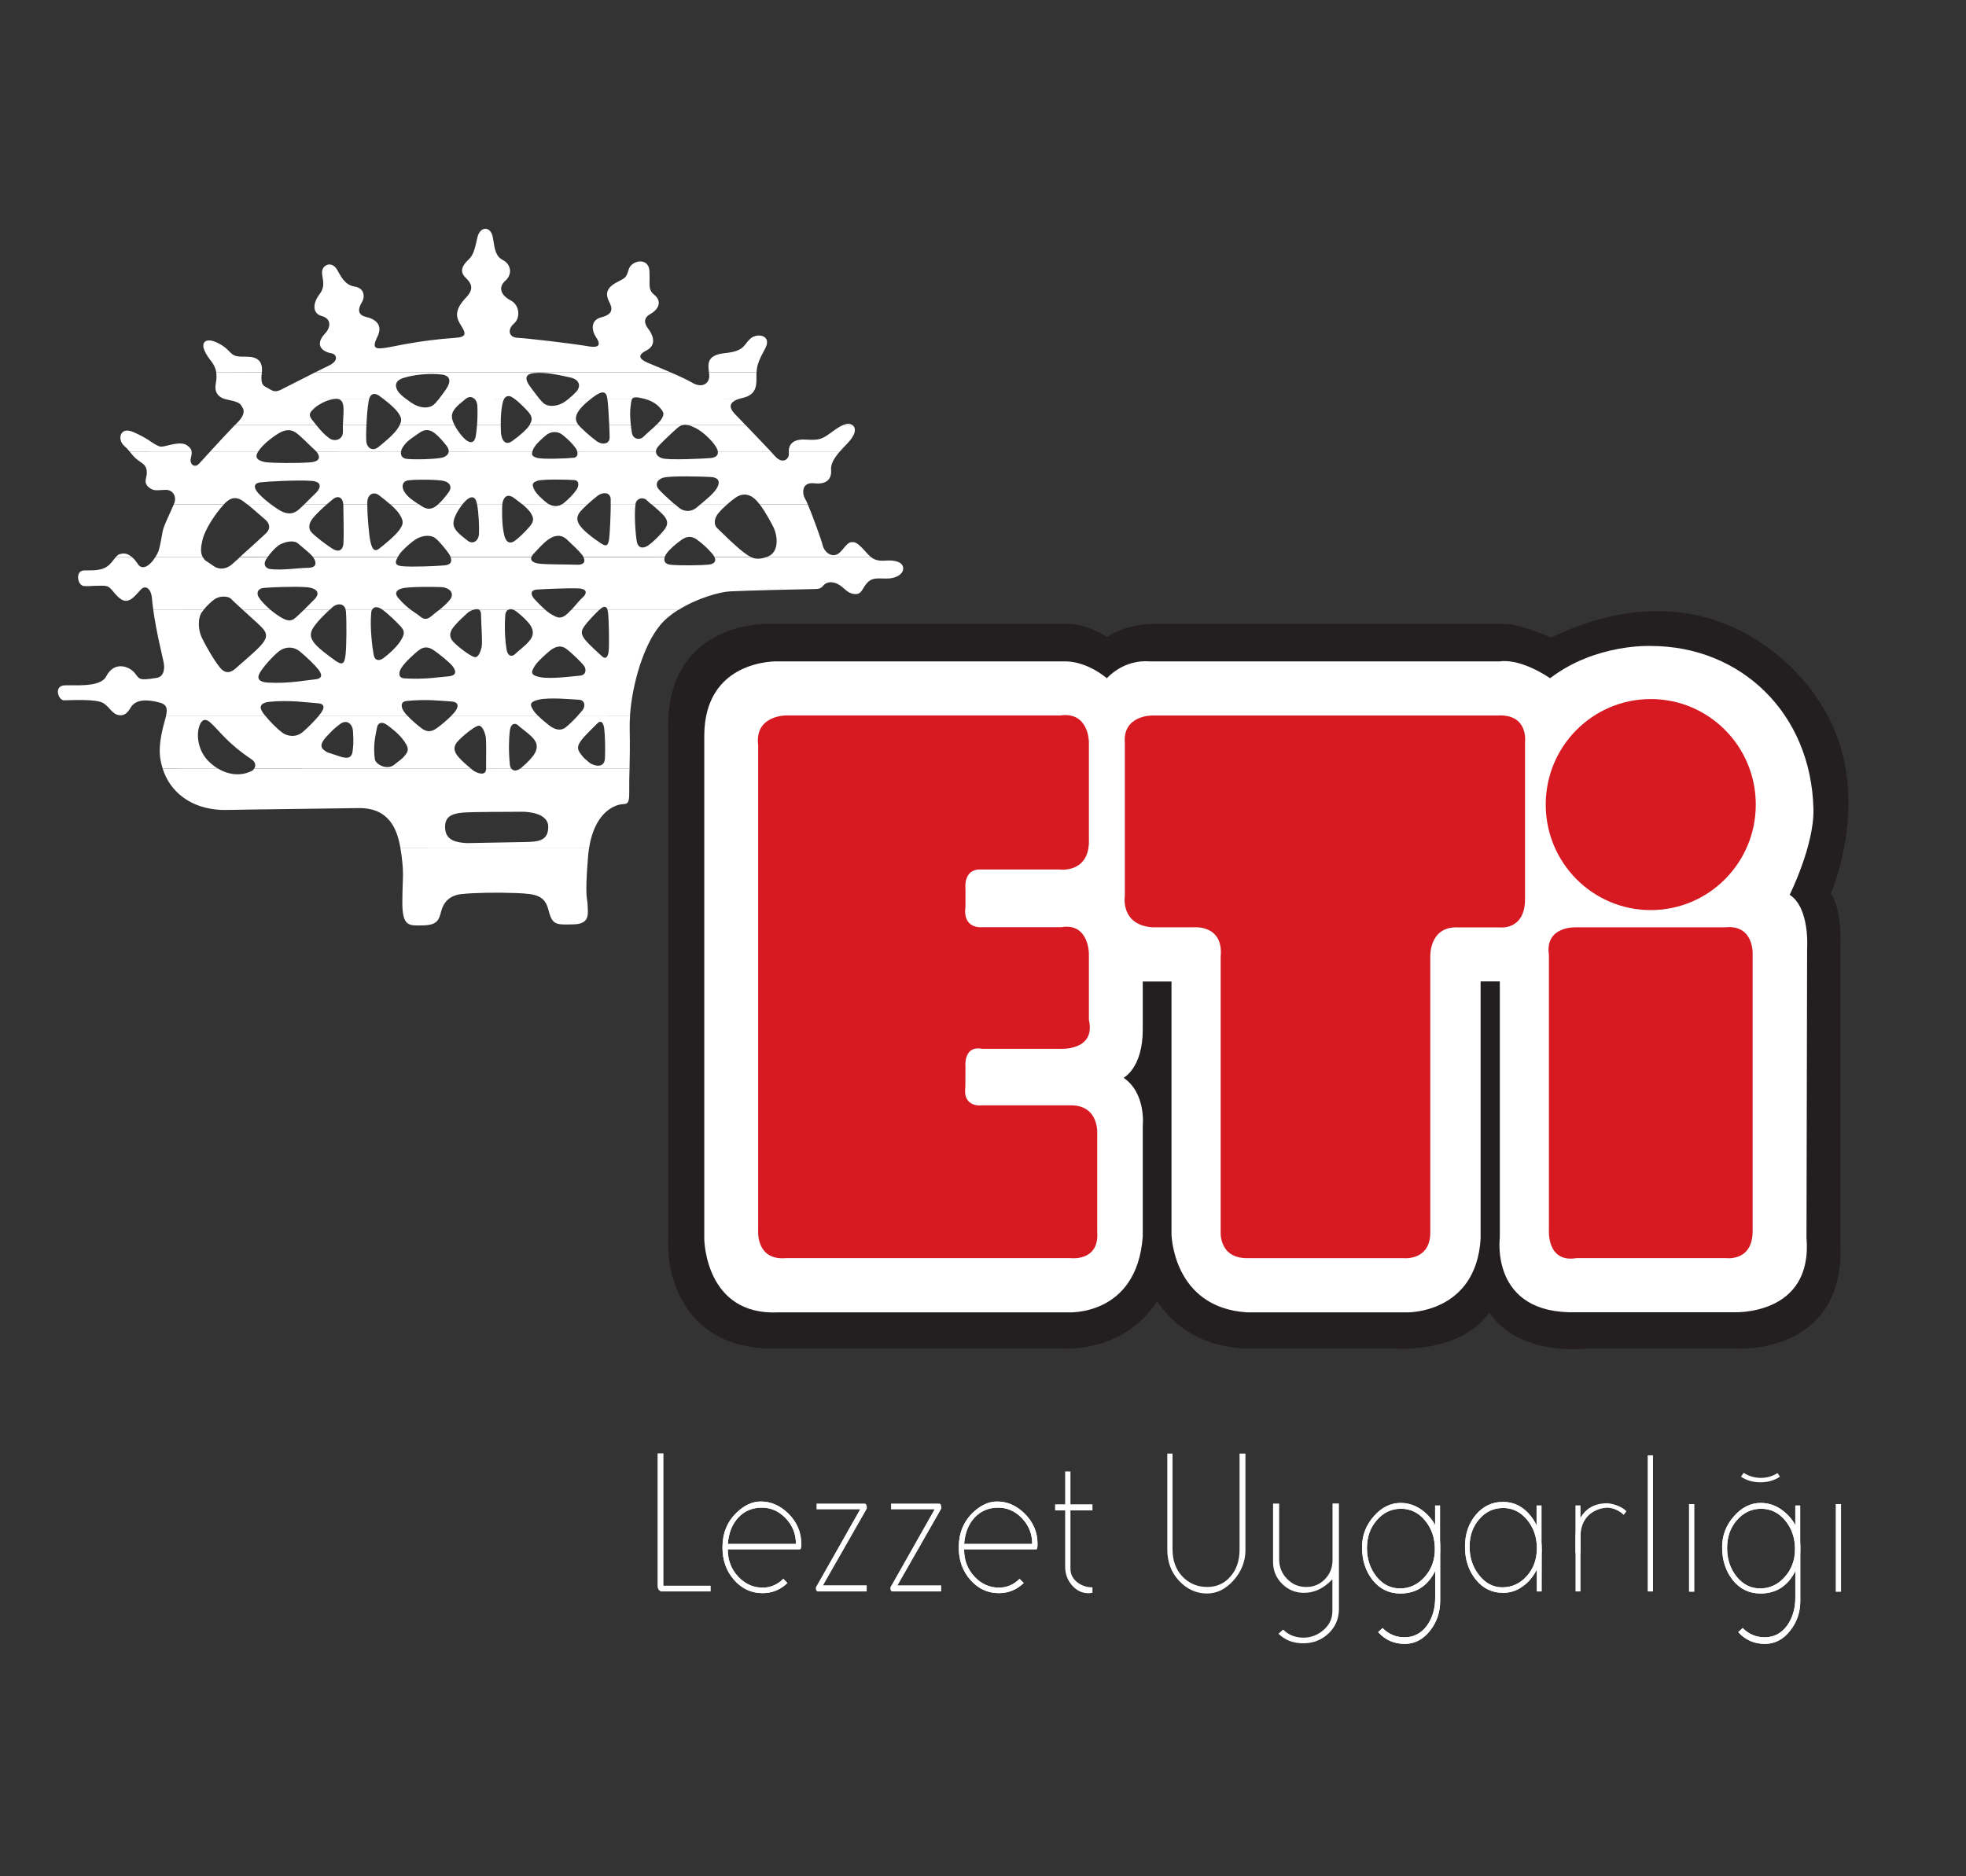
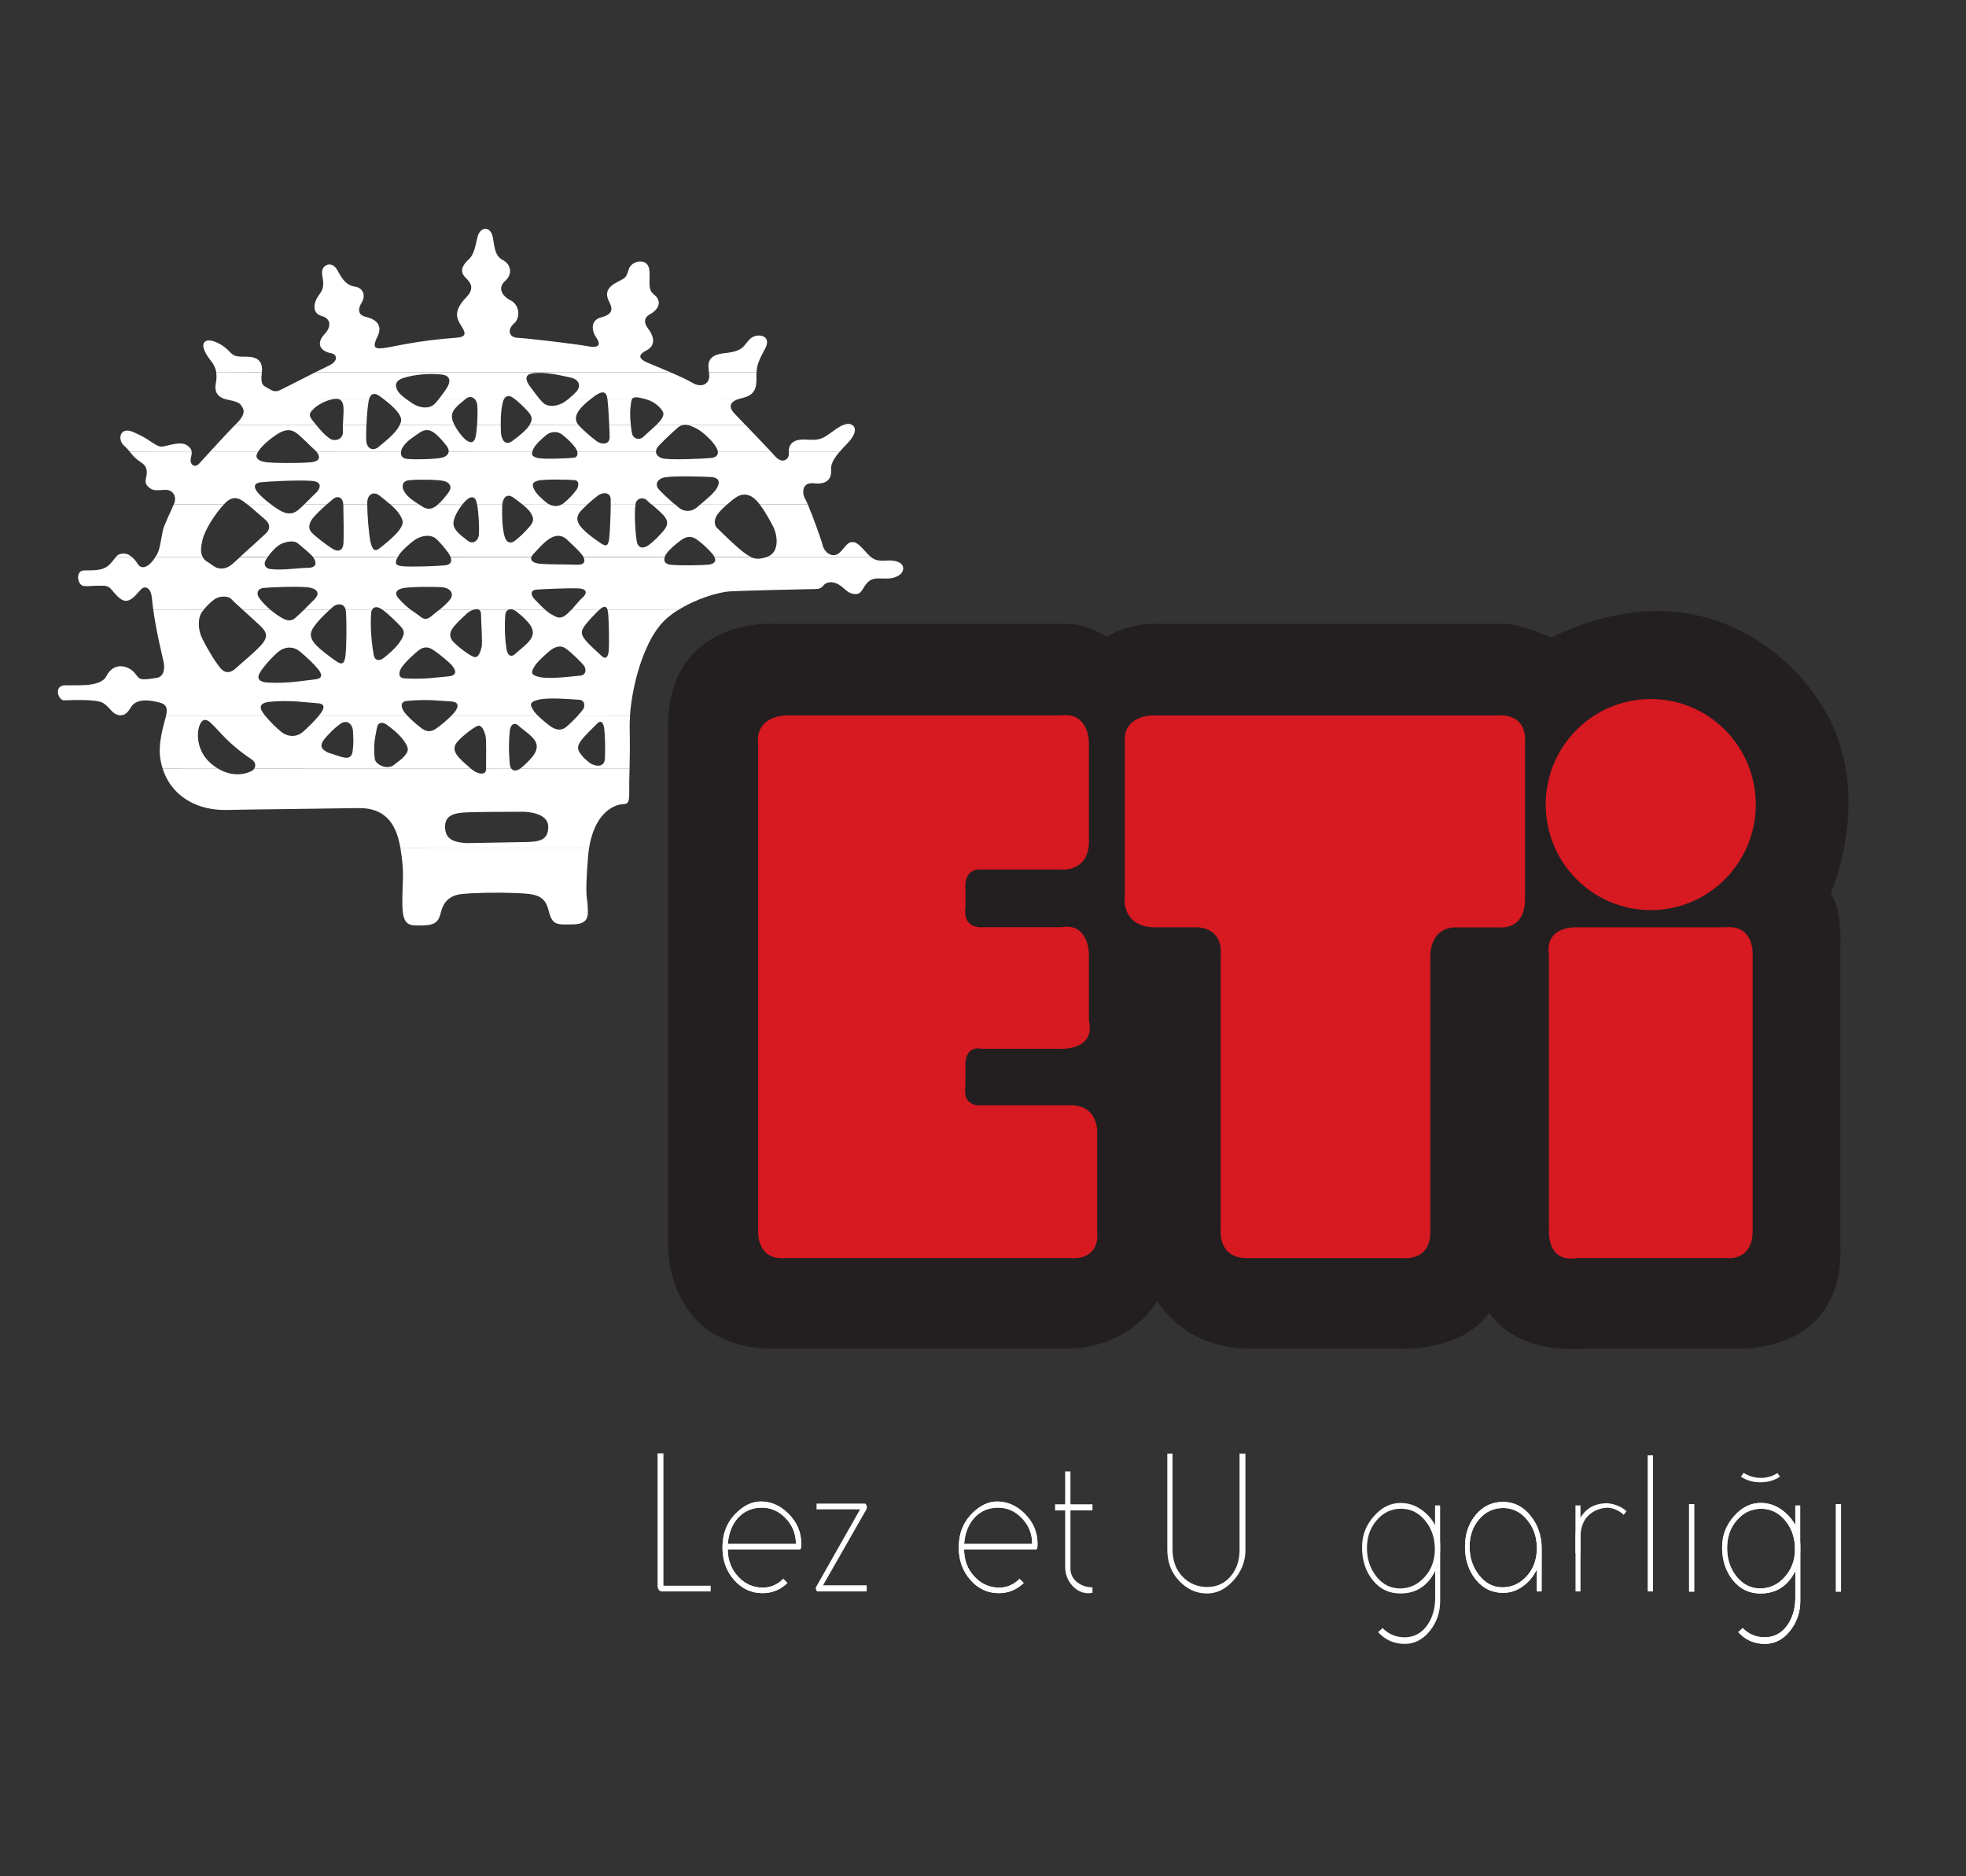
<svg xmlns="http://www.w3.org/2000/svg" version="1.1" id="Layer_1" x="0px" y="0px" width="66px" height="63px" viewBox="0 0 66 63" enable-background="new 0 0 66 63" xml:space="preserve">
  <rect x="0" y="0" width="66" height="63" fill="#333333" stroke="none" />
  <g>
    <path fill="#E92128" d="M34.454,32.007c-0.041-0.141-0.062-0.287-0.062-0.437c0-1.104,1.133-1.997,2.531-1.997   s2.533,0.894,2.533,1.997c0,0.151-0.021,0.298-0.063,0.439c0,0-0.867-0.151-1.512,0.337c0,0-0.316-0.479-0.962-0.479   c-0.651,0-0.962,0.479-0.962,0.479C35.318,31.858,34.454,32.007,34.454,32.007" />
    <path fill="none" stroke="#E92128" stroke-width="0.052" stroke-miterlimit="3.864" d="M34.454,32.007   c-0.041-0.141-0.062-0.287-0.062-0.437c0-1.104,1.133-1.997,2.531-1.997s2.533,0.894,2.533,1.997c0,0.151-0.021,0.298-0.063,0.439   c0,0-0.867-0.151-1.512,0.337c0,0-0.316-0.479-0.962-0.479c-0.651,0-0.962,0.479-0.962,0.479   C35.318,31.858,34.454,32.007,34.454,32.007z" />
    <path fill="#F0E929" d="M36.928,33.564c-0.283-0.691-0.813-1.092-0.813-1.092c0.152-0.25,0.461-0.418,0.811-0.418   c0.348,0,0.65,0.168,0.809,0.412C37.732,32.469,37.158,32.887,36.928,33.564" />
    <path fill="none" stroke="#F0E929" stroke-width="0.052" stroke-miterlimit="3.864" d="M36.928,33.564   c-0.283-0.691-0.813-1.092-0.813-1.092c0.152-0.25,0.461-0.418,0.811-0.418c0.348,0,0.65,0.168,0.809,0.412   C37.732,32.469,37.158,32.887,36.928,33.564z" />
    <path fill="#9E824D" d="M37.127,33.561c0.751-1.705,2.225-1.41,2.225-1.41C39.055,32.922,38.182,33.494,37.127,33.561" />
    <path fill="none" stroke="#9E824D" stroke-width="0.052" stroke-miterlimit="3.864" d="M37.127,33.561   c0.751-1.705,2.225-1.41,2.225-1.41C39.055,32.922,38.182,33.494,37.127,33.561z" />
    <path fill="#9E824D" d="M34.174,31.57c0-1.223,1.232-2.214,2.752-2.214s2.752,0.991,2.752,2.214c0,1.224-1.232,2.214-2.752,2.214   S34.174,32.794,34.174,31.57 M34.273,31.57c0-1.167,1.188-2.113,2.65-2.113s2.651,0.946,2.651,2.113   c0,1.167-1.188,2.114-2.651,2.114S34.273,32.736,34.273,31.57z" />
    <path fill="none" stroke="#9E824D" stroke-width="0.052" stroke-miterlimit="3.864" d="M34.174,31.57   c0-1.223,1.232-2.214,2.752-2.214s2.752,0.991,2.752,2.214c0,1.224-1.232,2.214-2.752,2.214S34.174,32.794,34.174,31.57z    M34.273,31.57c0-1.167,1.188-2.113,2.65-2.113s2.651,0.946,2.651,2.113c0,1.167-1.188,2.114-2.651,2.114   S34.273,32.736,34.273,31.57z" />
    <path fill="#9E824D" d="M34.501,32.15c0,0,1.472-0.292,2.222,1.41C35.668,33.496,34.792,32.922,34.501,32.15" />
    <path fill="none" stroke="#9E824D" stroke-width="0.052" stroke-miterlimit="3.864" d="M34.501,32.15c0,0,1.472-0.292,2.222,1.41   C35.668,33.496,34.792,32.922,34.501,32.15z" />
    <path fill="#FFFFFF" d="M35.212,31.284c0.004,0,0.011,0,0.021,0c0.01,0.001,0.017,0.001,0.02,0.001c0.092,0,0.162-0.023,0.213-0.07   c0.055-0.05,0.081-0.124,0.081-0.222c0-0.048-0.01-0.095-0.028-0.137c-0.021-0.044-0.049-0.078-0.086-0.103   c-0.027-0.018-0.063-0.029-0.104-0.035c-0.021-0.003-0.06-0.005-0.112-0.005v0.571 M35.057,31.412v-0.827h0.176   c0.156,0,0.271,0.025,0.34,0.079c0.093,0.07,0.139,0.183,0.139,0.336c0,0.151-0.046,0.263-0.141,0.336   c-0.063,0.05-0.159,0.076-0.291,0.076H35.057z" />
    <path fill="#FFFFFF" d="M36.402,31c0-0.079-0.019-0.146-0.051-0.204c-0.037-0.067-0.093-0.101-0.158-0.101   c-0.07,0-0.125,0.033-0.162,0.1c-0.032,0.058-0.049,0.126-0.049,0.205c0,0.08,0.017,0.147,0.05,0.203   c0.038,0.066,0.092,0.1,0.161,0.1c0.068,0,0.121-0.033,0.158-0.1C36.387,31.146,36.402,31.078,36.402,31 M36.566,31.003   c0,0.127-0.032,0.229-0.098,0.307c-0.068,0.081-0.16,0.121-0.275,0.121c-0.118,0-0.213-0.041-0.278-0.122   c-0.063-0.076-0.097-0.181-0.097-0.311s0.033-0.233,0.097-0.311c0.067-0.08,0.16-0.12,0.278-0.12c0.119,0,0.211,0.041,0.277,0.124   C36.535,30.77,36.566,30.874,36.566,31.003z" />
    <path fill="#FFFFFF" d="M37.232,30.325h0.07c-0.017,0.117-0.076,0.175-0.182,0.175c-0.053,0-0.094-0.015-0.125-0.046   c-0.03-0.031-0.051-0.074-0.059-0.129h0.069c0.007,0.03,0.021,0.054,0.04,0.072s0.043,0.026,0.072,0.026   c0.027,0,0.052-0.009,0.07-0.026C37.215,30.379,37.229,30.355,37.232,30.325 M37.343,30.931v0.444   c-0.075,0.028-0.157,0.043-0.247,0.043c-0.13,0-0.232-0.035-0.304-0.103c-0.076-0.072-0.114-0.179-0.114-0.319   c0-0.137,0.043-0.242,0.127-0.316c0.077-0.067,0.182-0.102,0.313-0.102c0.07,0,0.14,0.011,0.205,0.034l-0.01,0.146   c-0.063-0.031-0.131-0.047-0.201-0.047c-0.08,0-0.146,0.023-0.192,0.072c-0.051,0.051-0.075,0.119-0.075,0.207   c0,0.085,0.022,0.154,0.068,0.209c0.047,0.058,0.107,0.086,0.188,0.086c0.03,0,0.063-0.006,0.098-0.018v-0.201h-0.162V30.93   L37.343,30.931L37.343,30.931z" />
    <path fill="#FFFFFF" d="M37.99,30.586h0.148v0.501c0,0.229-0.104,0.344-0.31,0.344c-0.106,0-0.188-0.028-0.239-0.085   c-0.052-0.056-0.076-0.143-0.076-0.261v-0.499h0.153v0.485c0,0.15,0.056,0.227,0.164,0.227c0.104,0,0.155-0.079,0.155-0.234v-0.478   " />
    <path fill="#FFFFFF" d="M38.518,31.436c-0.049,0-0.14-0.018-0.205-0.042l0.014-0.149c0.063,0.035,0.117,0.053,0.174,0.053   c0.036,0,0.064-0.009,0.091-0.025c0.027-0.02,0.042-0.049,0.042-0.085c0-0.047-0.027-0.083-0.087-0.112   c-0.104-0.053-0.155-0.081-0.159-0.083c-0.06-0.045-0.088-0.107-0.088-0.188c0-0.078,0.027-0.139,0.083-0.181   c0.05-0.037,0.109-0.055,0.187-0.055c0.064,0,0.127,0.01,0.184,0.031l-0.014,0.137c-0.055-0.027-0.107-0.04-0.157-0.04   c-0.033,0-0.062,0.007-0.083,0.021c-0.025,0.018-0.039,0.043-0.039,0.077c0,0.04,0.029,0.074,0.087,0.103   c0.099,0.049,0.153,0.078,0.164,0.087c0.06,0.045,0.089,0.107,0.089,0.188s-0.023,0.144-0.076,0.188   c-0.031,0.029-0.07,0.049-0.117,0.06c0,0,0,0.075,0,0.108c0,0.034-0.004,0.108-0.18,0.098l-0.002-0.042   c0,0,0.098,0.005,0.098-0.051C38.52,31.478,38.518,31.436,38.518,31.436" />
  </g>
  <path fill="#FFFFFF" d="M19.778,28.461c-0.018,0.105-0.03,0.218-0.04,0.34c-0.111,1.398-0.016,1.336-0.011,1.59  c0.004,0.25,0.107,0.637-0.472,0.646c-0.579,0.013-0.713,0.035-0.839-0.469c-0.124-0.501-0.414-0.554-1.072-0.581  c-0.657-0.026-1.429-0.013-1.854,0.034c-0.423,0.046-0.611,0.301-0.684,0.594c-0.072,0.292-0.146,0.448-0.61,0.457  c-0.462,0.009-0.693,0.05-0.689-0.782c0.004-0.835,0.061-0.895-0.028-1.573c-0.011-0.082-0.023-0.167-0.039-0.255L19.778,28.461  L19.778,28.461z" />
  <path fill="#FFFFFF" d="M7.308,25.8c0.39,0.239,0.813,0.257,1.152,0.081c0.028-0.015,0.059-0.044,0.079-0.08l7.26-0.001  c0.02,0.016,0.039,0.032,0.059,0.049c0.123,0.104,0.467,0.244,0.462-0.048c0,0,0-0.001,0-0.002l0.84,0.001  c0.063,0.092,0.184,0.096,0.314,0h3.66c-0.007,0.289-0.014,0.521-0.01,0.762c0.011,0.524-0.104,0.407-0.319,0.453  c-0.263,0.058-0.845,0.332-1.027,1.445l-6.338,0.001c-0.11-0.631-0.384-1.346-1.417-1.328c-1.179,0.021-3.456,0.043-4.44,0.063  c-0.906,0.015-1.809-0.406-2.124-1.395L7.308,25.8L7.308,25.8z M17.578,28.274c0.49-0.008,0.827-0.03,0.827-0.515  c0-0.443-0.639-0.509-0.921-0.503c-0.283,0.007-1.574-0.003-1.96,0.03c-0.386,0.034-0.613,0.157-0.579,0.544  c0.031,0.39,0.368,0.459,0.729,0.479L17.578,28.274L17.578,28.274z" />
  <path fill="#FFFFFF" d="M8.9,24.027c0.152,0.191,0.398,0.437,0.557,0.558c0.196,0.152,0.485,0.185,0.714-0.012  c0.19-0.166,0.406-0.387,0.538-0.546h2.964c0.15,0.164,0.364,0.341,0.49,0.435c0.157,0.112,0.312,0.128,0.501-0.013  c0.138-0.097,0.351-0.276,0.495-0.422h2.896c0.135,0.134,0.314,0.279,0.396,0.34c0.123,0.091,0.337,0.212,0.541,0.054  c0.124-0.099,0.286-0.26,0.41-0.395l1.75,0.001c-0.011,0.151-0.016,0.299-0.013,0.438c0.011,0.593,0.003,1.002-0.005,1.336  l-3.66-0.001c0.01-0.007,0.02-0.015,0.03-0.023c0.191-0.158,0.38-0.355,0.454-0.493c0.075-0.138,0.11-0.313-0.067-0.504  c-0.177-0.189-0.393-0.321-0.489-0.419c-0.1-0.093-0.254-0.09-0.288,0.182c-0.031,0.272-0.044,0.661,0.002,1.126  c0.006,0.055,0.021,0.1,0.044,0.133L16.319,25.8c-0.007-0.294,0.02-0.949-0.021-1.105c-0.042-0.153-0.124-0.364-0.257-0.324  c-0.134,0.042-0.516,0.339-0.686,0.535c-0.17,0.198-0.091,0.37,0.047,0.524c0.122,0.135,0.258,0.253,0.396,0.369L8.538,25.8  c0.049-0.083,0.053-0.207-0.095-0.306c-0.808-0.537-1.075-0.957-1.379-1.231c-0.209-0.189-0.313-0.048-0.37,0.111  c-0.104,0.279-0.063,0.811,0.298,1.177c0.101,0.101,0.206,0.184,0.314,0.25L5.459,25.8c-0.027-0.086-0.05-0.177-0.068-0.272  c-0.108-0.562,0.12-1.233,0.186-1.496c0-0.001,0-0.003,0.001-0.004L8.9,24.027L8.9,24.027z M19.788,25.609  c0.09,0.076,0.501,0.241,0.52-0.146c0.015-0.286,0.004-0.785-0.024-1.006c-0.03-0.217-0.122-0.282-0.235-0.163  c-0.111,0.118-0.417,0.396-0.556,0.592c-0.138,0.197-0.097,0.298,0.008,0.439C19.606,25.468,19.657,25.494,19.788,25.609  L19.788,25.609z M12.582,25.483c0.026,0.194,0.423,0.386,0.654,0.193c0.159-0.136,0.226-0.151,0.358-0.311  c0.134-0.157,0.131-0.253-0.027-0.482c-0.158-0.23-0.453-0.459-0.591-0.554c-0.137-0.094-0.292-0.089-0.325,0.124  C12.616,24.668,12.517,24.98,12.582,25.483L12.582,25.483z M11.302,25.364c0.288,0.101,0.516,0.162,0.54-0.182  c0.01-0.143,0.036-0.156,0.008-0.63c-0.014-0.247-0.209-0.418-0.447-0.231c-0.235,0.185-0.199,0.159-0.4,0.367  c-0.181,0.188-0.317,0.378-0.098,0.518C11.074,25.314,10.916,25.229,11.302,25.364L11.302,25.364z" />
  <path fill="#FFFFFF" d="M6.834,20.48c-0.016,0.018-0.03,0.037-0.046,0.058c-0.15,0.195-0.15,0.594-0.005,0.891  c0.161,0.326,0.428,0.778,0.611,0.997c0.166,0.201,0.351,0.172,0.522,0.013c0.17-0.157,0.729-0.616,0.897-0.833  c0.171-0.216,0.147-0.352-0.009-0.523c-0.094-0.104-0.395-0.371-0.649-0.602h0.931c0.129,0.107,0.262,0.201,0.367,0.261  c0.231,0.132,0.348,0.109,0.48-0.011c0.063-0.055,0.159-0.146,0.266-0.25h0.858c-0.229,0.213-0.399,0.395-0.497,0.532  c-0.114,0.156-0.188,0.313-0.05,0.522c0.14,0.213,0.513,0.478,0.746,0.646c0.235,0.17,0.312,0.111,0.345-0.199  c0.033-0.312,0.038-1.106,0.013-1.436c-0.002-0.024-0.005-0.047-0.01-0.066h0.88c-0.012,0.025-0.02,0.056-0.022,0.091  c-0.05,0.504,0.04,1.201,0.082,1.415c0.042,0.213,0.196,0.211,0.331,0.111c0.133-0.101,0.419-0.337,0.569-0.574  c0.149-0.235,0.147-0.332,0.01-0.485c-0.127-0.141-0.42-0.426-0.604-0.558h0.947c0.124,0.091,0.225,0.148,0.304,0.217  c0.156,0.133,0.271,0.091,0.404-0.027c0.055-0.049,0.143-0.115,0.236-0.189h1.129c-0.073,0.027-0.143,0.07-0.186,0.109  c-0.151,0.14-0.304,0.279-0.436,0.436c-0.133,0.158-0.206,0.333-0.03,0.523c0.179,0.192,0.568,0.476,0.705,0.513  c0.134,0.036,0.209-0.18,0.246-0.335c0.034-0.156-0.018-0.814-0.021-1.105c-0.002-0.07-0.022-0.115-0.056-0.141h0.955  c-0.048,0.031-0.08,0.094-0.086,0.183c-0.029,0.465-0.003,0.854,0.041,1.123c0.042,0.271,0.196,0.27,0.293,0.171  c0.094-0.099,0.304-0.237,0.475-0.436c0.17-0.198,0.128-0.369,0.048-0.505c-0.079-0.134-0.276-0.325-0.473-0.478  c-0.033-0.025-0.064-0.045-0.096-0.059h1.058c0.085,0.072,0.161,0.128,0.223,0.159c0.162,0.087,0.26,0.151,0.438,0.032  c0.062-0.042,0.133-0.112,0.206-0.191h0.939c-0.136,0.13-0.398,0.405-0.492,0.541c-0.102,0.146-0.137,0.25,0.007,0.44  c0.146,0.192,0.459,0.456,0.577,0.571c0.117,0.113,0.208,0.048,0.229-0.171c0.023-0.22,0.008-1.012-0.021-1.294  c-0.005-0.035-0.011-0.064-0.018-0.088h2.373c-0.233,0.146-0.445,0.317-0.605,0.511c-0.561,0.675-0.939,1.979-1.014,3.035  l-1.75,0.001c0.078-0.085,0.142-0.159,0.171-0.2c0.075-0.104,0.084-0.323-0.147-0.332c-0.233-0.011-0.981-0.086-1.34-0.001  c-0.359,0.083-0.266,0.21-0.173,0.364c0.029,0.048,0.081,0.107,0.143,0.168l-2.896,0.001c0.059-0.059,0.105-0.111,0.132-0.15  c0.095-0.138,0.148-0.314-0.179-0.326c-0.329-0.015-0.754-0.083-1.469-0.013c-0.177,0.019-0.209,0.179-0.069,0.371  c0.027,0.037,0.061,0.077,0.099,0.118h-2.964c0.026-0.032,0.05-0.062,0.069-0.088c0.112-0.158,0.149-0.313-0.122-0.326  c-0.271-0.013-0.91-0.119-1.604-0.048c-0.271,0.026-0.365,0.142-0.246,0.333c0.023,0.038,0.056,0.082,0.094,0.129H5.575  c0.069-0.289-0.024-0.388-0.223-0.438c-0.298-0.078-0.704-0.14-0.914,0.099c-0.082,0.094-0.163,0.344-0.414,0.329  c-0.251-0.017-0.319-0.253-0.548-0.403c-0.229-0.155-1.131-0.1-1.325-0.098c-0.193,0.002-0.351-0.472,0-0.502  c0.29-0.023,1.215,0.089,1.413-0.3c0.259-0.511,0.735-0.354,0.932-0.145c0.195,0.21,0.096,0.306,0.769,0.192  c0.213-0.033,0.28-0.272,0.229-0.52c-0.053-0.262-0.243-1.002-0.349-1.762h1.689V20.48z M17.94,22.38  c-0.087,0.156-0.176,0.286,0.188,0.356c0.36,0.073,1.104-0.03,1.337-0.049c0.232-0.017,0.216-0.237,0.137-0.338  c-0.081-0.103-0.396-0.421-0.604-0.571c-0.209-0.151-0.418-0.023-0.539,0.073C18.345,21.945,18.026,22.223,17.94,22.38L17.94,22.38z   M15.034,22.712c0.328-0.025,0.267-0.199,0.168-0.332c-0.1-0.136-0.452-0.419-0.647-0.551c-0.196-0.132-0.349-0.111-0.501,0.008  c-0.152,0.12-0.438,0.378-0.569,0.572c-0.132,0.198-0.094,0.356,0.083,0.368C14.284,22.82,14.706,22.736,15.034,22.712  L15.034,22.712z M10.578,22.811c0.27-0.024,0.229-0.181,0.111-0.331c-0.121-0.154-0.396-0.422-0.629-0.611  c-0.236-0.188-0.525-0.146-0.714,0.014c-0.191,0.158-0.516,0.513-0.624,0.71c-0.114,0.195-0.015,0.308,0.255,0.325  C9.674,22.962,10.308,22.835,10.578,22.811L10.578,22.811z" />
  <path fill="#FFFFFF" d="M4.432,18.706c0.075,0.065,0.142,0.149,0.201,0.241c0.142,0.21,0.394,0.053,0.558-0.205  c0.009-0.013,0.016-0.024,0.023-0.036h1.593c0.022,0.042,0.052,0.08,0.092,0.117c0,0,0.166,0.104,0.268,0.18  c0.178,0.132,0.423,0.116,0.617-0.051c0.042-0.037,0.146-0.13,0.274-0.245l0.928-0.001c-0.019,0.025-0.036,0.051-0.052,0.075  c-0.113,0.177-0.014,0.307,0.143,0.327c0.405,0.049,0.927-0.039,1.272-0.043c0.335-0.006,0.255-0.24,0.158-0.359h2.846  c-0.072,0.129-0.143,0.276,0.14,0.305c0.328,0.032,1.139-0.001,1.429-0.027c0.238-0.02,0.251-0.154,0.204-0.276l2.713-0.001  c-0.044,0.118,0.069,0.197,0.271,0.22c0.311,0.032,0.966,0.021,1.256,0.035c0.245,0.013,0.295-0.112,0.221-0.254l2.728-0.001  c-0.04,0.124,0.005,0.238,0.2,0.256c0.328,0.033,1.062,0.019,1.273-0.004c0.176-0.019,0.271-0.104,0.198-0.251l1.224-0.001  c0.142,0.066,0.286,0.076,0.513,0.001l3.52-0.001c0.112,0.091,0.243,0.135,0.494,0.116c0.346-0.026,0.581,0.067,0.584,0.261  c0.004,0.193-0.245,0.354-0.594,0.342c-0.348-0.014-0.481-0.011-0.634,0.166c-0.15,0.177-0.167,0.372-0.399,0.355  c-0.23-0.016-0.311-0.169-0.507-0.3c-0.196-0.132-0.427-0.129-0.54,0.008c-0.115,0.14-0.191,0.121-0.461,0.127  c-0.271,0.004-2.185,0.047-2.685,0.075c-0.362,0.021-1.118,0.239-1.728,0.624H20.4c-0.054-0.174-0.18-0.096-0.258-0.023  c-0.007,0.008-0.016,0.015-0.024,0.023h-0.939c0.139-0.151,0.283-0.337,0.375-0.414c0.14-0.12,0.189-0.289-0.12-0.309  c-0.31-0.019-1.146,0.021-1.403,0.037c-0.258,0.019-0.203,0.196-0.085,0.325c0.127,0.139,0.255,0.264,0.367,0.36h-1.058  c-0.079-0.036-0.15-0.035-0.202,0h-0.955c-0.054-0.042-0.142-0.032-0.224,0h-1.129c0.135-0.109,0.284-0.237,0.374-0.363  c0.148-0.219-0.047-0.389-0.298-0.403c-0.252-0.015-1.121-0.018-1.334,0.044c-0.21,0.062-0.24,0.182-0.108,0.332  c0.164,0.187,0.304,0.304,0.422,0.391h-0.947c-0.016-0.012-0.03-0.021-0.044-0.03c-0.145-0.094-0.271-0.084-0.322,0.03h-0.88  c-0.058-0.255-0.314-0.213-0.438-0.101c-0.038,0.034-0.074,0.067-0.108,0.1H10.2c0.123-0.12,0.259-0.256,0.361-0.361  c0.189-0.197,0.11-0.371-0.278-0.403c-0.386-0.031-1.196,0.002-1.429,0.025c-0.229,0.025-0.242,0.197-0.167,0.315  c0.088,0.138,0.24,0.291,0.399,0.424H8.155c-0.168-0.152-0.318-0.289-0.373-0.35c-0.137-0.152-0.445-0.108-0.577-0.01  c-0.12,0.09-0.24,0.195-0.372,0.358l-1.687,0.001c-0.02-0.14-0.036-0.28-0.049-0.419c-0.023-0.269-0.2-0.441-0.37-0.264  c-0.171,0.179-0.304,0.374-0.497,0.378c-0.192,0.003-0.371-0.245-0.489-0.381c-0.117-0.134-0.195-0.131-0.483-0.125  c-0.29,0.005-0.231,0.023-0.445,0.008c-0.212-0.017-0.3-0.518,0.011-0.523c0.309-0.006,0.638,0.026,0.865-0.21  c0.1-0.104,0.151-0.183,0.197-0.238L4.432,18.706L4.432,18.706z" />
  <path fill="#FFFFFF" d="M7.518,16.933c-0.289,0.31-0.643,0.85-0.723,1.206c-0.043,0.199-0.083,0.397,0.012,0.568l-1.593-0.001  c0.032-0.051,0.057-0.091,0.077-0.133c0.059-0.122,0.084-0.26,0.173-0.748c0.034-0.183,0.269-0.642,0.371-0.893L7.518,16.933  L7.518,16.933z M9.093,16.933c0.144,0.108,0.282,0.198,0.365,0.239c0.196,0.092,0.351,0.089,0.503-0.011  c0.063-0.041,0.158-0.13,0.258-0.229h0.754c-0.173,0.152-0.377,0.346-0.482,0.481c-0.151,0.195-0.128,0.369-0.028,0.466  c0.098,0.113,0.489,0.417,0.705,0.549c0.214,0.132,0.348,0.031,0.362-0.181c0.016-0.213,0.001-1.009-0.004-1.279  c0-0.013-0.001-0.024-0.002-0.036h0.805c-0.001,0.314,0.048,0.966,0.104,1.242c0.064,0.308,0.16,0.348,0.295,0.248  c0.134-0.102,0.55-0.437,0.683-0.634c0.132-0.196,0.15-0.273,0.011-0.504c-0.068-0.114-0.191-0.237-0.32-0.352l0.957-0.001  c0.035,0.023,0.069,0.046,0.102,0.068c0.196,0.131,0.35,0.09,0.483-0.011c0.023-0.017,0.047-0.036,0.07-0.057l0.815-0.001  c-0.146,0.182-0.31,0.457-0.307,0.649c0.006,0.251,0.317,0.44,0.475,0.573c0.158,0.133,0.367,0.031,0.382-0.221  c0.014-0.232-0.011-0.729-0.063-1.002h0.848c-0.004,0.026-0.006,0.051-0.006,0.075c-0.011,0.427,0.012,0.735,0.075,0.985  c0.063,0.253,0.217,0.27,0.35,0.17c0.134-0.099,0.307-0.258,0.494-0.474c0.189-0.216,0.11-0.332,0.05-0.447  c-0.037-0.072-0.149-0.187-0.294-0.309l0.893-0.001c0.122,0.072,0.299,0.095,0.449,0h0.852c-0.068,0.065-0.126,0.121-0.164,0.161  c-0.095,0.1-0.248,0.238-0.146,0.47c0.1,0.23,0.531,0.532,0.726,0.664c0.196,0.134,0.272,0.132,0.308-0.139  c0.026-0.229,0.05-0.819,0.053-1.156h0.831c-0.051,0.334,0,1.023,0.043,1.254s0.216,0.249,0.388,0.128  c0.173-0.12,0.401-0.354,0.513-0.494c0.113-0.138,0.172-0.273,0.05-0.446c-0.087-0.125-0.3-0.302-0.461-0.441h0.785  c0.054,0.049,0.1,0.088,0.13,0.112c0.169,0.141,0.409,0.167,0.618-0.01c0.037-0.031,0.078-0.065,0.121-0.102l0.896-0.001  c-0.109,0.096-0.216,0.201-0.295,0.295c-0.152,0.179-0.167,0.393-0.051,0.505c0.121,0.114,0.714,0.712,1.007,0.899  c0.045,0.029,0.089,0.055,0.132,0.074h-1.224c-0.016-0.03-0.038-0.063-0.069-0.1c-0.178-0.21-0.335-0.344-0.512-0.476  c-0.175-0.133-0.349-0.13-0.54,0.01c-0.19,0.139-0.381,0.3-0.492,0.454c-0.026,0.036-0.047,0.075-0.059,0.112L19.587,18.7  c-0.014-0.025-0.031-0.052-0.053-0.078c-0.137-0.172-0.275-0.286-0.492-0.497c-0.216-0.208-0.446-0.145-0.638-0.008  c-0.189,0.14-0.323,0.299-0.491,0.478c-0.037,0.038-0.061,0.073-0.073,0.105h-2.713c-0.01-0.024-0.022-0.051-0.037-0.074  c-0.079-0.133-0.353-0.463-0.473-0.554c-0.162-0.123-0.412-0.096-0.617,0.011c-0.154,0.08-0.534,0.418-0.608,0.555  c-0.011,0.02-0.024,0.041-0.037,0.063L10.509,18.7c-0.004-0.005-0.007-0.009-0.011-0.013c-0.098-0.115-0.333-0.303-0.49-0.436  C9.852,18.116,9.565,18.2,9.41,18.278c-0.132,0.071-0.306,0.257-0.423,0.421H8.059c0.291-0.262,0.715-0.644,0.858-0.78  c0.207-0.196,0.109-0.371-0.025-0.483c-0.109-0.089-0.385-0.342-0.594-0.51h0.795V16.933z M27.117,16.933  c0.16,0.375,0.453,1.181,0.504,1.386c0.062,0.251,0.374,0.478,0.62,0.182c0.247-0.294,0.267-0.298,0.4-0.298  c0.137-0.003,0.313,0.207,0.469,0.378c0.045,0.048,0.086,0.09,0.13,0.126h-3.52c0.004,0,0.007-0.001,0.01-0.002  c0.1-0.033,0.255-0.104,0.317-0.332c0.077-0.273-0.034-0.577-0.086-0.68c-0.051-0.1-0.251-0.49-0.459-0.76H27.117L27.117,16.933z   M3.887,18.706c0.056-0.069,0.103-0.105,0.221-0.118c0.119-0.015,0.229,0.035,0.324,0.119L3.887,18.706L3.887,18.706z" />
  <path fill="#FFFFFF" d="M6.433,15.159c0.011,0.078-0.014,0.163-0.031,0.257c-0.034,0.161,0.125,0.315,0.278,0.157  c0.058-0.063,0.203-0.221,0.38-0.415l1.609,0.001c-0.017,0.026-0.03,0.053-0.041,0.078c-0.086,0.2,0.171,0.271,0.345,0.288  c0.175,0.019,0.986,0.038,1.45-0.002c0.385-0.032,0.302-0.239,0.196-0.363l2.845-0.001c-0.02,0.11,0.021,0.217,0.161,0.244  c0.194,0.037,1.044,0.018,1.236-0.042c0.12-0.036,0.195-0.109,0.202-0.201l2.811-0.001c-0.034,0.113-0.013,0.163,0.154,0.214  c0.192,0.057,1.081,0.018,1.236-0.004c0.11-0.013,0.142-0.106,0.114-0.21h2.643c-0.001,0.086,0.055,0.172,0.196,0.225  c0.214,0.077,1.43,0.014,1.641-0.004c0.165-0.016,0.26-0.089,0.24-0.221h1.775c0.061,0.064,0.11,0.119,0.148,0.161  c0.255,0.287,0.484,0.089,0.461-0.104c-0.002-0.019-0.004-0.037-0.004-0.058l1.717,0.001c-0.178,0.205-0.311,0.409-0.295,0.612  c0.026,0.291-0.125,0.507-0.569,0.456c-0.445-0.049-0.399,0.376-0.298,0.529c0.018,0.028,0.047,0.091,0.083,0.176h-1.614  c-0.052-0.067-0.105-0.128-0.156-0.174c-0.255-0.226-0.485-0.165-0.657-0.045c-0.08,0.056-0.178,0.134-0.274,0.219h-0.896  c0.206-0.171,0.471-0.392,0.563-0.569c0.111-0.216,0.013-0.33-0.202-0.346c-0.211-0.015-1.429-0.053-1.641,0.03  c-0.209,0.081-0.227,0.238-0.146,0.352c0.062,0.091,0.362,0.364,0.557,0.534l-0.785-0.001c-0.059-0.05-0.11-0.095-0.146-0.131  c-0.139-0.132-0.353-0.066-0.385,0.124c0,0.002-0.001,0.005-0.001,0.007h-0.831c0.001-0.066,0.001-0.123,0-0.165  c-0.006-0.253-0.272-0.245-0.427-0.129c-0.125,0.094-0.249,0.202-0.35,0.295l-0.852-0.001c0.015-0.01,0.029-0.02,0.043-0.031  c0.171-0.138,0.341-0.315,0.435-0.453c0.095-0.137,0.094-0.313-0.063-0.328c-0.156-0.016-1.044-0.039-1.235,0.021  c-0.191,0.062-0.191,0.12-0.13,0.274c0.061,0.154,0.314,0.382,0.471,0.497c0.01,0.007,0.021,0.013,0.03,0.02h-0.893  c-0.089-0.074-0.19-0.151-0.294-0.224c-0.243-0.166-0.351,0.036-0.375,0.225l-0.848-0.001c-0.004-0.022-0.008-0.044-0.013-0.063  c-0.063-0.251-0.229-0.183-0.35-0.072c-0.036,0.033-0.079,0.08-0.125,0.135h-0.815c0.115-0.101,0.237-0.248,0.346-0.396  c0.132-0.176,0.053-0.331-0.143-0.383c-0.192-0.057-1.043-0.06-1.234-0.019c-0.192,0.043-0.195,0.232-0.108,0.371  c0.114,0.191,0.31,0.314,0.484,0.427L13.1,16.933c-0.131-0.114-0.269-0.22-0.367-0.297c-0.208-0.159-0.39-0.015-0.401,0.203  c-0.002,0.026-0.003,0.059-0.003,0.094h-0.805c-0.019-0.242-0.185-0.306-0.349-0.171c-0.054,0.043-0.125,0.103-0.202,0.171h-0.754  c0.146-0.144,0.301-0.306,0.369-0.365c0.114-0.099,0.32-0.394-0.144-0.423c-0.463-0.033-1.525,0.025-1.698,0.05  c-0.174,0.021-0.254,0.112-0.131,0.293c0.091,0.131,0.289,0.304,0.478,0.445H8.297c-0.058-0.047-0.11-0.088-0.153-0.116  c-0.195-0.134-0.38-0.131-0.579,0.067c-0.016,0.016-0.031,0.032-0.047,0.049H5.835c0.007-0.016,0.013-0.031,0.018-0.046  c0.074-0.192-0.026-0.443-0.297-0.44c-0.269,0.005-0.404,0.065-0.582-0.104c-0.176-0.173-0.024-0.311-0.047-0.524  c-0.022-0.213-0.14-0.249-0.316-0.383c-0.109-0.082-0.174-0.173-0.261-0.276L6.433,15.159L6.433,15.159z" />
  <path fill="#FFFFFF" d="M10.618,14.272c0.162,0.2,0.283,0.335,0.442,0.446c0.18,0.129,0.465,0.04,0.452-0.23  c-0.003-0.073-0.003-0.146-0.002-0.216h0.79c-0.01,0.226-0.012,0.434-0.003,0.542c0.016,0.219,0.201,0.36,0.406,0.196  c0.191-0.156,0.539-0.429,0.673-0.662c0.016-0.027,0.03-0.054,0.042-0.076h1.841c0.098,0.195,0.257,0.392,0.358,0.481  c0.123,0.105,0.29,0.172,0.347-0.08c0.022-0.1,0.04-0.245,0.05-0.4l0.796-0.001c0.001,0.077,0.003,0.158,0.007,0.244  c0.009,0.201,0.117,0.484,0.385,0.289c0.264-0.188,0.508-0.412,0.574-0.532l1.646-0.001c0.032,0.039,0.067,0.073,0.097,0.102  c0.098,0.098,0.31,0.292,0.521,0.446c0.157,0.113,0.427,0.115,0.425-0.137c0-0.087-0.004-0.238-0.013-0.411h0.725  c0.01,0.091,0.023,0.183,0.039,0.274c0.036,0.191,0.253,0.251,0.388,0.116c0.092-0.093,0.279-0.247,0.427-0.391h0.886  c-0.063,0.016-0.12,0.051-0.18,0.102c-0.134,0.117-0.598,0.543-0.674,0.661c-0.026,0.038-0.041,0.082-0.042,0.125l-2.643-0.001  c-0.011-0.039-0.03-0.081-0.057-0.118c-0.097-0.137-0.271-0.311-0.445-0.445c-0.175-0.136-0.392-0.098-0.521,0  c-0.154,0.117-0.405,0.351-0.463,0.507c-0.007,0.021-0.014,0.04-0.019,0.057h-2.811c0.005-0.056-0.016-0.118-0.067-0.185  c-0.135-0.175-0.29-0.349-0.426-0.446c-0.135-0.097-0.291-0.134-0.482,0c-0.193,0.138-0.444,0.274-0.578,0.507  c-0.022,0.039-0.039,0.082-0.046,0.124h-2.845c-0.021-0.024-0.043-0.046-0.063-0.062c-0.116-0.098-0.483-0.485-0.639-0.581  c-0.153-0.096-0.309-0.096-0.5,0c-0.176,0.089-0.588,0.387-0.749,0.644l-1.609-0.001c0.262-0.286,0.595-0.648,0.827-0.886  L10.618,14.272L10.618,14.272z M25.029,14.272c0.273,0.286,0.623,0.648,0.845,0.886l-1.775,0.001  c-0.006-0.038-0.021-0.08-0.048-0.128c-0.116-0.213-0.45-0.535-0.696-0.657c-0.102-0.052-0.186-0.085-0.259-0.102H25.029  L25.029,14.272z M28.615,14.272c0.005,0.004,0.009,0.008,0.014,0.012c0.118,0.096,0.104,0.311-0.182,0.604  c-0.087,0.09-0.173,0.181-0.251,0.271h-1.717c-0.002-0.19,0.1-0.426,0.558-0.399c0.5,0.03,0.558-0.012,0.939-0.29  c0.133-0.097,0.237-0.159,0.323-0.197L28.615,14.272L28.615,14.272z M4.35,15.159c-0.051-0.063-0.11-0.128-0.191-0.199  c-0.216-0.191-0.147-0.656,0.319-0.452c0.468,0.205,0.573,0.328,0.749,0.422c0.176,0.094,0.176,0.081,0.493,0.006  c0.404-0.095,0.521-0.031,0.639,0.084c0.046,0.044,0.066,0.09,0.074,0.14L4.35,15.159L4.35,15.159z" />
  <path fill="#FFFFFF" d="M12.396,13.386c-0.009,0.027-0.017,0.058-0.022,0.092c-0.033,0.177-0.06,0.501-0.072,0.795h-0.79  c0.005-0.193,0.024-0.375,0.021-0.531c-0.004-0.382-0.196-0.382-0.427-0.324c-0.245,0.061-0.499,0.217-0.595,0.33  c0,0,0.102-0.088,0,0c-0.209,0.186-0.079,0.292,0.077,0.486c0.011,0.013,0.021,0.025,0.03,0.039H7.887  c0.021-0.021,0.042-0.042,0.062-0.062c0.38-0.375,0.184-0.525,0.144-0.603c-0.038-0.076-0.175-0.134-0.448-0.187  C7.6,13.412,7.557,13.4,7.516,13.385L12.396,13.386L12.396,13.386z M13.62,13.386c0.115,0.089,0.239,0.171,0.315,0.21  c0.207,0.104,0.46,0.124,0.617-0.001c0.052-0.042,0.122-0.121,0.191-0.209h0.901c-0.003,0.003-0.006,0.005-0.01,0.008  c-0.154,0.136-0.464,0.33-0.464,0.584c0,0.088,0.035,0.191,0.088,0.295h-1.841c0.086-0.178,0.058-0.257-0.062-0.429  c-0.103-0.146-0.331-0.334-0.494-0.457L13.62,13.386L13.62,13.386z M16.929,13.386c-0.022,0.036-0.042,0.082-0.055,0.142  c-0.046,0.202-0.067,0.44-0.063,0.745h-0.796c0.018-0.243,0.02-0.513,0.008-0.666c-0.009-0.1-0.047-0.175-0.1-0.222L16.929,13.386  L16.929,13.386z M18.106,13.386c0.053,0.064,0.104,0.122,0.145,0.156c0.159,0.125,0.411,0.104,0.618,0.001  c0.067-0.034,0.149-0.093,0.229-0.157h0.749c-0.184,0.141-0.406,0.337-0.483,0.523c-0.066,0.161-0.012,0.276,0.059,0.364  l-1.646-0.001c0.002-0.003,0.004-0.006,0.006-0.01c0.058-0.117,0.135-0.233-0.058-0.446c-0.173-0.188-0.33-0.334-0.459-0.431  L18.106,13.386L18.106,13.386z M21.228,13.386c-0.043,0.051-0.039,0.142-0.057,0.249c-0.026,0.168-0.021,0.398,0.007,0.638h-0.725  c-0.014-0.314-0.039-0.699-0.063-0.887H21.228L21.228,13.386z M24.835,13.386c-0.373,0.109-0.371,0.294-0.172,0.506  c0.069,0.072,0.205,0.213,0.366,0.381h-1.934c-0.067-0.015-0.125-0.015-0.179,0H22.03c0.071-0.069,0.133-0.137,0.17-0.193  c0.116-0.176,0.081-0.243-0.035-0.378c-0.117-0.134-0.279-0.238-0.482-0.297c-0.022-0.007-0.044-0.013-0.064-0.021L24.835,13.386  L24.835,13.386z M28.3,14.272c0.151-0.066,0.241-0.052,0.315,0.001L28.3,14.272L28.3,14.272z" />
  <path fill="#FFFFFF" d="M8.791,12.499c-0.001,0.01-0.002,0.02-0.003,0.03c-0.051,0.407,0.064,0.425,0.2,0.501  c0.138,0.074,0.223,0.165,0.44,0.057c0.316-0.157,0.725-0.37,1.16-0.588h11.913c0.281,0.12,0.546,0.24,0.734,0.35  c0.351,0.207,0.599,0.012,0.574-0.262c-0.002-0.028-0.006-0.058-0.01-0.088h1.597c-0.003,0.043-0.003,0.088-0.002,0.138  c0.007,0.329-0.008,0.621-0.47,0.726c-0.033,0.008-0.063,0.016-0.091,0.023h-3.216c-0.245-0.063-0.346-0.056-0.392,0h-0.837  c-0.001-0.007-0.002-0.015-0.003-0.021c-0.04-0.271-0.219-0.208-0.413-0.073c-0.038,0.027-0.081,0.059-0.127,0.094h-0.749  c0.103-0.083,0.2-0.176,0.258-0.242c0.149-0.171,0.112-0.401-0.215-0.471c-0.323-0.068-0.814-0.19-1.216-0.145  c-0.288,0.033-0.341,0.183-0.085,0.509c0.063,0.079,0.167,0.228,0.266,0.349h-0.841c-0.016-0.012-0.03-0.023-0.046-0.033  c-0.103-0.074-0.217-0.08-0.291,0.034l-1.006-0.001c-0.078-0.069-0.188-0.074-0.277,0h-0.901c0.088-0.11,0.175-0.233,0.225-0.306  c0.19-0.277,0.154-0.469-0.136-0.504c-0.401-0.047-0.92-0.004-1.295,0.117c-0.315,0.104-0.262,0.3-0.184,0.435  c0.04,0.069,0.147,0.168,0.266,0.258h-0.757c-0.051-0.038-0.095-0.07-0.128-0.094c-0.118-0.085-0.268-0.116-0.34,0.095l-4.881-0.001  c-0.199-0.073-0.324-0.227-0.267-0.52c0.029-0.141,0.029-0.262,0.012-0.368L8.791,12.499L8.791,12.499z" />
  <path fill="#FFFFFF" d="M7.26,12.499c-0.027-0.158-0.097-0.282-0.179-0.384c-0.138-0.174-0.356-0.499-0.204-0.639  c0.151-0.139,0.559,0.068,0.757,0.26c0.196,0.189,0.197,0.247,0.603,0.24c0.396-0.007,0.592,0.137,0.555,0.522L7.26,12.499  L7.26,12.499z M10.589,12.499c0.146-0.073,0.296-0.147,0.446-0.22c0.352-0.164,0.266-0.385,0.096-0.415  c-0.31-0.052-0.584-0.279-0.218-0.667c0.192-0.205,0.222-0.494-0.113-0.586c-0.329-0.092-0.297-0.44-0.07-0.737  c0.225-0.293,0.067-0.542,0.082-0.757c0.016-0.214,0.313-0.373,0.501-0.067c0.119,0.192,0.241,0.518,0.59,0.571  c0.347,0.055,0.354,0.36,0.24,0.539c-0.112,0.179-0.166,0.411,0.145,0.481c0.31,0.072,0.584,0.262,0.379,0.673  c-0.204,0.41-0.031,0.407,0.278,0.364c0.307-0.045,1.113-0.25,2.349-0.335c0.385-0.026,0.344-0.161,0.186-0.41  c-0.159-0.249-0.262-0.498,0.175-0.953c0.285-0.297,0.146-0.487-0.01-0.641c-0.157-0.151-0.226-0.333,0.084-0.622  c0.172-0.159,0.207-0.352,0.297-0.742c0.089-0.389,0.456-0.396,0.521,0.008c0.066,0.407,0.089,0.621,0.342,0.753  c0.252,0.131,0.337,0.459,0.07,0.696c-0.266,0.239-0.105,0.508,0.187,0.656c0.292,0.149,0.338,0.576,0.11,0.775  c-0.229,0.196-0.184,0.468,0.123,0.48c0.31,0.016,1.73,0.176,2.401,0.289c0.426,0.068,0.345-0.145,0.226-0.316  c-0.119-0.171-0.223-0.557,0.181-0.662c0.404-0.104,0.382-0.299,0.26-0.529c-0.119-0.23-0.104-0.443,0.222-0.625  c0.326-0.181,0.345-0.143,0.437-0.453c0.09-0.312,0.667-0.419,0.696,0.046c0.026,0.465-0.066,0.621,0.168,0.811  c0.236,0.189,0.183,0.46-0.144,0.644c-0.249,0.141-0.185,0.332-0.068,0.486c0.119,0.151,0.339,0.535-0.064,0.737  c-0.401,0.202-0.1,0.347,0.087,0.424c0.226,0.097,0.48,0.2,0.725,0.304H10.589L10.589,12.499z M23.801,12.499  c-0.033-0.26-0.087-0.577,0.52-0.64c0.673-0.068,0.631-0.264,0.859-0.479c0.228-0.219,0.75-0.13,0.509,0.319  c-0.208,0.383-0.278,0.554-0.291,0.8H23.801L23.801,12.499z" />
  <path fill="#FFFFFF" d="M23.858,53.436h-1.662c-0.081-0.027-0.121-0.095-0.121-0.192v-4.445h0.197v4.445h1.586V53.436L23.858,53.436  z" />
  <path fill="#FFFFFF" d="M26.434,53.152c-0.238,0.229-0.516,0.341-0.834,0.341c-0.376,0-0.694-0.147-0.955-0.443  c-0.261-0.294-0.391-0.657-0.391-1.092c0-0.47,0.155-0.856,0.466-1.16c0.26-0.255,0.534-0.382,0.821-0.382  c0.341,0,0.647,0.134,0.919,0.4c0.292,0.287,0.438,0.625,0.438,1.012c0,0.09-0.004,0.193-0.046,0.193h-2.42  c0,0.367,0.118,0.676,0.357,0.926c0.227,0.24,0.499,0.361,0.818,0.361c0.262,0,0.491-0.1,0.689-0.295L26.434,53.152L26.434,53.152z   M26.72,51.84c0-0.341-0.119-0.633-0.356-0.875c-0.226-0.229-0.489-0.343-0.788-0.343c-0.317,0-0.58,0.11-0.788,0.33  c-0.206,0.219-0.325,0.516-0.355,0.888H26.72L26.72,51.84z" />
  <path fill="#FFFFFF" d="M26.434,53.152c-0.238,0.229-0.516,0.341-0.834,0.341c-0.376,0-0.694-0.147-0.955-0.443  c-0.261-0.294-0.391-0.657-0.391-1.092c0-0.47,0.155-0.856,0.466-1.16c0.26-0.255,0.534-0.382,0.821-0.382  c0.341,0,0.647,0.134,0.919,0.4c0.292,0.287,0.438,0.625,0.438,1.012c0,0.09-0.004,0.193-0.046,0.193h-2.42  c0,0.367,0.118,0.676,0.357,0.926c0.227,0.24,0.499,0.361,0.818,0.361c0.262,0,0.491-0.1,0.689-0.295L26.434,53.152L26.434,53.152z   M26.72,51.84c0-0.341-0.119-0.633-0.356-0.875c-0.226-0.229-0.489-0.343-0.788-0.343c-0.317,0-0.58,0.11-0.788,0.33  c-0.206,0.219-0.325,0.516-0.355,0.888H26.72L26.72,51.84z" />
  <path fill="#FFFFFF" d="M34.367,53.152c-0.238,0.229-0.516,0.341-0.835,0.341c-0.375,0-0.693-0.147-0.954-0.443  c-0.261-0.294-0.392-0.657-0.392-1.092c0-0.47,0.155-0.856,0.466-1.16c0.261-0.255,0.533-0.382,0.822-0.382  c0.34,0,0.646,0.134,0.918,0.4c0.291,0.287,0.438,0.625,0.438,1.012c0,0.09-0.003,0.193-0.046,0.193h-2.419  c0,0.367,0.118,0.676,0.356,0.926c0.229,0.24,0.5,0.361,0.819,0.361c0.263,0,0.491-0.1,0.688-0.295L34.367,53.152L34.367,53.152z   M34.652,51.84c0-0.341-0.118-0.633-0.356-0.875c-0.226-0.229-0.487-0.343-0.787-0.343c-0.317,0-0.581,0.11-0.788,0.33  c-0.207,0.219-0.325,0.516-0.354,0.888H34.652L34.652,51.84z" />
  <path fill="#FFFFFF" d="M34.367,53.152c-0.238,0.229-0.516,0.341-0.835,0.341c-0.375,0-0.693-0.147-0.954-0.443  c-0.261-0.294-0.392-0.657-0.392-1.092c0-0.47,0.155-0.856,0.466-1.16c0.261-0.255,0.533-0.382,0.822-0.382  c0.34,0,0.646,0.134,0.918,0.4c0.291,0.287,0.438,0.625,0.438,1.012c0,0.09-0.003,0.193-0.046,0.193h-2.419  c0,0.367,0.118,0.676,0.356,0.926c0.229,0.24,0.5,0.361,0.819,0.361c0.263,0,0.491-0.1,0.688-0.295L34.367,53.152L34.367,53.152z   M34.652,51.84c0-0.341-0.118-0.633-0.356-0.875c-0.226-0.229-0.487-0.343-0.787-0.343c-0.317,0-0.581,0.11-0.788,0.33  c-0.207,0.219-0.325,0.516-0.354,0.888H34.652L34.652,51.84z" />
  <path fill="#FFFFFF" d="M29.096,53.436h-1.633c-0.051,0-0.075-0.039-0.075-0.119c0-0.018,0.021-0.06,0.062-0.125l1.423-2.512h-1.461  v-0.195h1.61c0.042,0,0.066,0.029,0.074,0.089c0.012,0.038,0.006,0.079-0.017,0.118L27.63,53.23h1.466V53.436L29.096,53.436z" />
-   <path fill="#FFFFFF" d="M31.597,53.436h-1.633c-0.051,0-0.075-0.039-0.075-0.119c0-0.018,0.021-0.06,0.063-0.125l1.421-2.512h-1.46  v-0.195h1.61c0.042,0,0.067,0.029,0.074,0.089c0.012,0.038,0.006,0.079-0.017,0.118l-1.449,2.539h1.466V53.436L31.597,53.436z" />
  <path fill="#FFFFFF" d="M36.675,50.714h-0.739v1.953c0,0.197,0.084,0.356,0.25,0.478c0.147,0.104,0.313,0.153,0.489,0.153v0.183  c-0.062,0.01-0.106,0.015-0.134,0.015c-0.213,0-0.396-0.087-0.551-0.263c-0.155-0.176-0.232-0.385-0.232-0.629v-3.197h0.178v1.104  h0.739V50.714L36.675,50.714z" />
  <path fill="#FFFFFF" d="M41.811,52.041c0,0.383-0.133,0.723-0.397,1.02s-0.563,0.444-0.894,0.444c-0.358,0-0.672-0.142-0.937-0.425  c-0.265-0.282-0.396-0.632-0.396-1.046v-3.228h0.176v3.215c0,0.381,0.113,0.686,0.334,0.916c0.224,0.231,0.5,0.349,0.83,0.349  c0.316,0,0.578-0.116,0.781-0.353c0.203-0.232,0.305-0.535,0.305-0.904v-3.223h0.197V52.041L41.811,52.041z" />
-   <path fill="#FFFFFF" d="M43.075,54.716c0.18,0.181,0.407,0.271,0.687,0.271c0.247,0,0.471-0.086,0.67-0.256  c0.198-0.174,0.297-0.383,0.297-0.633v-1.07c-0.287,0.305-0.604,0.455-0.953,0.455c-0.287,0-0.53-0.101-0.733-0.301  c-0.203-0.201-0.306-0.447-0.306-0.738v-1.959h0.205v1.871c0,0.254,0.086,0.476,0.264,0.656c0.177,0.184,0.391,0.274,0.643,0.274  c0.25,0,0.461-0.087,0.631-0.263c0.168-0.172,0.254-0.39,0.254-0.645v-1.896h0.215v3.539c0,0.33-0.117,0.604-0.35,0.826  c-0.234,0.221-0.519,0.33-0.849,0.33c-0.336,0-0.61-0.105-0.831-0.322L43.075,54.716L43.075,54.716z" />
-   <path fill="#FFFFFF" d="M46.413,54.665c0.204,0.206,0.45,0.31,0.741,0.31c0.313,0,0.563-0.135,0.756-0.4  c0.179-0.254,0.27-0.561,0.27-0.928v-0.895c-0.254,0.502-0.643,0.753-1.168,0.753c-0.38,0-0.689-0.149-0.929-0.448  c-0.24-0.299-0.358-0.668-0.358-1.108c0-0.394,0.131-0.738,0.395-1.037c0.263-0.3,0.563-0.448,0.9-0.448  c0.349,0,0.656,0.143,0.926,0.423c0.269,0.281,0.402,0.623,0.402,1.024v1.844c0,0.385-0.117,0.721-0.349,1.01  c-0.231,0.287-0.513,0.432-0.838,0.432c-0.36,0-0.658-0.131-0.896-0.396L46.413,54.665L46.413,54.665z M48.169,52.016  c0-0.375-0.108-0.695-0.328-0.961s-0.487-0.396-0.808-0.396c-0.321,0-0.59,0.127-0.811,0.382c-0.223,0.254-0.332,0.565-0.332,0.938  c0,0.369,0.105,0.688,0.318,0.957c0.213,0.268,0.479,0.399,0.794,0.399c0.317,0,0.595-0.128,0.821-0.382  C48.057,52.697,48.169,52.385,48.169,52.016L48.169,52.016z" />
  <path fill="#FFFFFF" d="M46.413,54.665c0.204,0.206,0.45,0.31,0.741,0.31c0.313,0,0.563-0.135,0.756-0.4  c0.179-0.254,0.27-0.561,0.27-0.928v-0.895c-0.254,0.502-0.643,0.753-1.168,0.753c-0.38,0-0.689-0.149-0.929-0.448  c-0.24-0.299-0.358-0.668-0.358-1.108c0-0.394,0.131-0.738,0.395-1.037c0.263-0.3,0.563-0.448,0.9-0.448  c0.349,0,0.656,0.143,0.926,0.423c0.269,0.281,0.402,0.623,0.402,1.024v1.844c0,0.385-0.117,0.721-0.349,1.01  c-0.231,0.287-0.513,0.432-0.838,0.432c-0.36,0-0.658-0.131-0.896-0.396L46.413,54.665L46.413,54.665z M48.169,52.016  c0-0.375-0.108-0.695-0.328-0.961s-0.487-0.396-0.808-0.396c-0.321,0-0.59,0.127-0.811,0.382c-0.223,0.254-0.332,0.565-0.332,0.938  c0,0.369,0.105,0.688,0.318,0.957c0.213,0.268,0.479,0.399,0.794,0.399c0.317,0,0.595-0.128,0.821-0.382  C48.057,52.697,48.169,52.385,48.169,52.016L48.169,52.016z" />
  <path fill="#FFFFFF" d="M59.096,49.771c-0.246,0-0.464-0.063-0.652-0.188l0.093-0.129c0.159,0.104,0.362,0.169,0.567,0.169h0.013  c0.206,0,0.394-0.06,0.556-0.161l0.08,0.121C59.563,49.711,59.344,49.771,59.096,49.771L59.096,49.771z" />
  <path fill="#FFFFFF" d="M51.752,53.436h-0.158v-0.742c-0.119,0.24-0.277,0.434-0.48,0.574c-0.199,0.146-0.42,0.215-0.654,0.215  c-0.37,0-0.675-0.147-0.917-0.446c-0.242-0.302-0.362-0.666-0.362-1.104c0-0.425,0.121-0.779,0.363-1.07  c0.243-0.288,0.547-0.434,0.911-0.434c0.366,0,0.677,0.154,0.926,0.465s0.374,0.678,0.374,1.105L51.752,53.436L51.752,53.436z   M51.594,51.984c0-0.371-0.109-0.69-0.328-0.954c-0.218-0.265-0.486-0.396-0.805-0.396s-0.585,0.124-0.801,0.373  c-0.217,0.249-0.325,0.558-0.325,0.925c0,0.364,0.103,0.68,0.31,0.946c0.215,0.28,0.479,0.42,0.789,0.42  c0.321,0,0.596-0.126,0.821-0.376C51.48,52.671,51.594,52.359,51.594,51.984L51.594,51.984z" />
  <path fill="#FFFFFF" d="M51.752,53.436h-0.158v-0.742c-0.119,0.24-0.277,0.434-0.48,0.574c-0.199,0.146-0.42,0.215-0.654,0.215  c-0.37,0-0.675-0.147-0.917-0.446c-0.242-0.302-0.362-0.666-0.362-1.104c0-0.425,0.121-0.779,0.363-1.07  c0.243-0.288,0.547-0.434,0.911-0.434c0.366,0,0.677,0.154,0.926,0.465s0.374,0.678,0.374,1.105L51.752,53.436L51.752,53.436z   M51.594,51.984c0-0.371-0.109-0.69-0.328-0.954c-0.218-0.265-0.486-0.396-0.805-0.396s-0.585,0.124-0.801,0.373  c-0.217,0.249-0.325,0.558-0.325,0.925c0,0.364,0.103,0.68,0.31,0.946c0.215,0.28,0.479,0.42,0.789,0.42  c0.321,0,0.596-0.126,0.821-0.376C51.48,52.671,51.594,52.359,51.594,51.984L51.594,51.984z" />
  <path fill="#FFFFFF" d="M54.507,50.864c-0.151-0.149-0.37-0.238-0.549-0.238c-0.239,0-0.899,0.157-0.899,0.976v1.834h-0.168v-1.857  c0-0.23,0.119-1.105,1.068-1.105c0,0,0.396,0.021,0.643,0.271L54.507,50.864L54.507,50.864z" />
  <polygon fill="#FFFFFF" points="55.492,53.436 55.314,53.436 55.314,48.865 55.492,48.865 " />
  <polygon fill="#FFFFFF" points="56.88,53.447 56.701,53.447 56.701,50.503 56.88,50.503 " />
  <path fill="#FFFFFF" d="M58.503,54.665c0.203,0.206,0.45,0.31,0.742,0.31c0.312,0,0.562-0.135,0.754-0.4  c0.179-0.254,0.271-0.561,0.271-0.928v-0.895c-0.252,0.502-0.643,0.753-1.168,0.753c-0.379,0-0.688-0.149-0.93-0.448  c-0.238-0.299-0.359-0.668-0.359-1.108c0-0.394,0.133-0.738,0.396-1.037c0.264-0.3,0.563-0.448,0.898-0.448  c0.352,0,0.658,0.143,0.929,0.423c0.271,0.281,0.401,0.623,0.401,1.024v1.844c0,0.385-0.117,0.721-0.349,1.01  c-0.231,0.287-0.511,0.432-0.838,0.432c-0.36,0-0.659-0.131-0.896-0.396L58.503,54.665L58.503,54.665z M60.259,52.016  c0-0.375-0.108-0.695-0.327-0.961c-0.222-0.266-0.49-0.396-0.809-0.396c-0.32,0-0.59,0.127-0.813,0.382  c-0.222,0.254-0.33,0.565-0.33,0.938c0,0.369,0.104,0.688,0.317,0.957c0.216,0.268,0.479,0.399,0.795,0.399  c0.317,0,0.595-0.128,0.82-0.382C60.145,52.697,60.259,52.385,60.259,52.016L60.259,52.016z" />
  <path fill="#FFFFFF" d="M58.503,54.665c0.203,0.206,0.45,0.31,0.742,0.31c0.312,0,0.562-0.135,0.754-0.4  c0.179-0.254,0.271-0.561,0.271-0.928v-0.895c-0.252,0.502-0.643,0.753-1.168,0.753c-0.379,0-0.688-0.149-0.93-0.448  c-0.238-0.299-0.359-0.668-0.359-1.108c0-0.394,0.133-0.738,0.396-1.037c0.264-0.3,0.563-0.448,0.898-0.448  c0.352,0,0.658,0.143,0.929,0.423c0.271,0.281,0.401,0.623,0.401,1.024v1.844c0,0.385-0.117,0.721-0.349,1.01  c-0.231,0.287-0.511,0.432-0.838,0.432c-0.36,0-0.659-0.131-0.896-0.396L58.503,54.665L58.503,54.665z M60.259,52.016  c0-0.375-0.108-0.695-0.327-0.961c-0.222-0.266-0.49-0.396-0.809-0.396c-0.32,0-0.59,0.127-0.813,0.382  c-0.222,0.254-0.33,0.565-0.33,0.938c0,0.369,0.104,0.688,0.317,0.957c0.216,0.268,0.479,0.399,0.795,0.399  c0.317,0,0.595-0.128,0.82-0.382C60.145,52.697,60.259,52.385,60.259,52.016L60.259,52.016z" />
  <polygon fill="#FFFFFF" points="61.805,50.503 61.627,50.503 61.627,53.447 61.805,53.447 " />
  <polygon fill="#FFFFFF" points="35.42,50.51 35.814,50.51 35.814,50.715 35.42,50.715 " />
  <polygon fill="#FFFFFF" points="52.889,50.547 53.059,50.547 53.059,52.148 52.889,52.148 " />
-   <polygon fill="#FFFFFF" points="51.752,52.148 51.583,51.499 51.583,50.547 51.752,50.547 " />
  <polygon fill="#FFFFFF" points="60.436,52.148 60.268,51.499 60.268,50.547 60.436,50.547 " />
  <polygon fill="#FFFFFF" points="48.346,52.148 48.176,51.499 48.176,50.547 48.346,50.547 " />
  <path fill="#231F20" stroke="#231F20" stroke-width="0.5" d="M25.977,21.196c0,0-3.379-0.241-3.298,3.313V41.8  c0,0-0.101,3.192,3.217,3.232h9.813c0,0,2.174,0.163,3.139-1.855c0,0,0.723,1.855,3.137,1.855h4.828c0,0,2.492,0.202,3.195-1.493  c0,0,0.463,1.715,3.317,1.493h4.907c0,0,3.457,0.266,3.299-3.232V31.781c0,0,0.08-1.313-0.36-1.736c0,0,1.687-3.635-0.442-6.548l0,0  c0,0-2.918-4.644-8.649-1.815c0,0-1.085-0.485-1.565-0.485H38.848c0,0-0.926-0.063-1.688,0.485c0,0-0.687-0.504-1.367-0.485h-9.814  L25.977,21.196L25.977,21.196z" />
-   <path fill="#FFFFFF" d="M35.709,22.207c0.786-0.021,1.447,0.566,1.447,0.566c0.645-0.667,1.41-0.566,1.41-0.566H50.35  c0.746-0.101,1.688,0.566,1.688,0.566c1.53-1.172,3.38-1.083,3.38-1.083c3.018,0,5.389,2.254,5.461,5.484  c0.025,1.218-0.798,2.87-0.798,2.87c0.687,0.445,0.585,1.819,0.585,1.819l-0.021,9.694c0.223,2.646-2.453,2.504-2.453,2.504h-5.271  c-2.914,0.082-2.571-2.504-2.571-2.504v-8.604h-0.645V41.6c-0.16,2.506-2.454,2.465-2.454,2.465h-5.39  c-2.492-0.16-2.533-2.623-2.533-2.623v-8.486h-0.965v1.617c0,1.291-0.643,1.615-0.643,1.615c0.764,0.524,0.643,1.614,0.643,1.614  v3.718c-0.201,2.707-2.534,2.545-2.534,2.545h-9.692c-2.475,0.123-2.494-2.465-2.494-2.465V24.713c0-2.586,2.454-2.506,2.454-2.506  H35.709L35.709,22.207z" />
  <path fill="#D71921" d="M32.411,35.82c0,0-0.079-0.727,0.563-0.604h2.613c0,0,1.207,0.079,0.968-0.97v-2.223c0,0,0-1.05-0.928-0.89  h-2.653c0,0-0.665,0.081-0.563-0.688V29.84c0,0-0.079-0.646,0.481-0.646h2.654c0,0,1.065,0.162,1.009-1.05v-3.23  c0,0,0-1.031-0.968-0.891h-9.21c0,0-1.046,0-0.925,0.99v16.303c0,0-0.079,1.01,0.925,0.928h9.57c0,0,0.968,0.122,0.887-0.891v-3.271  c0,0,0.081-0.969-0.887-0.969h-2.976c0,0-0.664,0.101-0.563-0.63L32.411,35.82L32.411,35.82z" />
  <path fill="#D71921" d="M50.27,24.024H38.688c0,0-1.008-0.019-0.926,0.93v5.131c0,0-0.162,0.969,0.926,1.052h1.388  c0,0,1.006-0.102,0.903,0.989v9.21c0,0-0.08,0.909,0.885,0.909h5.248c0,0,0.904,0.103,0.904-0.867v-9.233  c0,0-0.059-1.047,0.926-1.006h1.391c0,0,0.863,0.12,0.863-0.949v-5.253C51.195,24.935,51.334,23.964,50.27,24.024L50.27,24.024z" />
  <path fill="#D71921" d="M52.884,31.137c0,0-1.026-0.041-0.886,0.927v9.271c0,0-0.059,1.071,0.924,0.909h5.029  c0,0,0.886,0.122,0.886-0.909v-9.251c0,0,0.079-1.05-0.926-0.948h-5.027V31.137z" />
  <path fill="#D71921" d="M51.891,27.015c0-1.957,1.578-3.543,3.527-3.543c1.948,0,3.525,1.586,3.525,3.543  c0,1.956-1.577,3.543-3.525,3.543C53.469,30.558,51.891,28.971,51.891,27.015L51.891,27.015z" />
</svg>